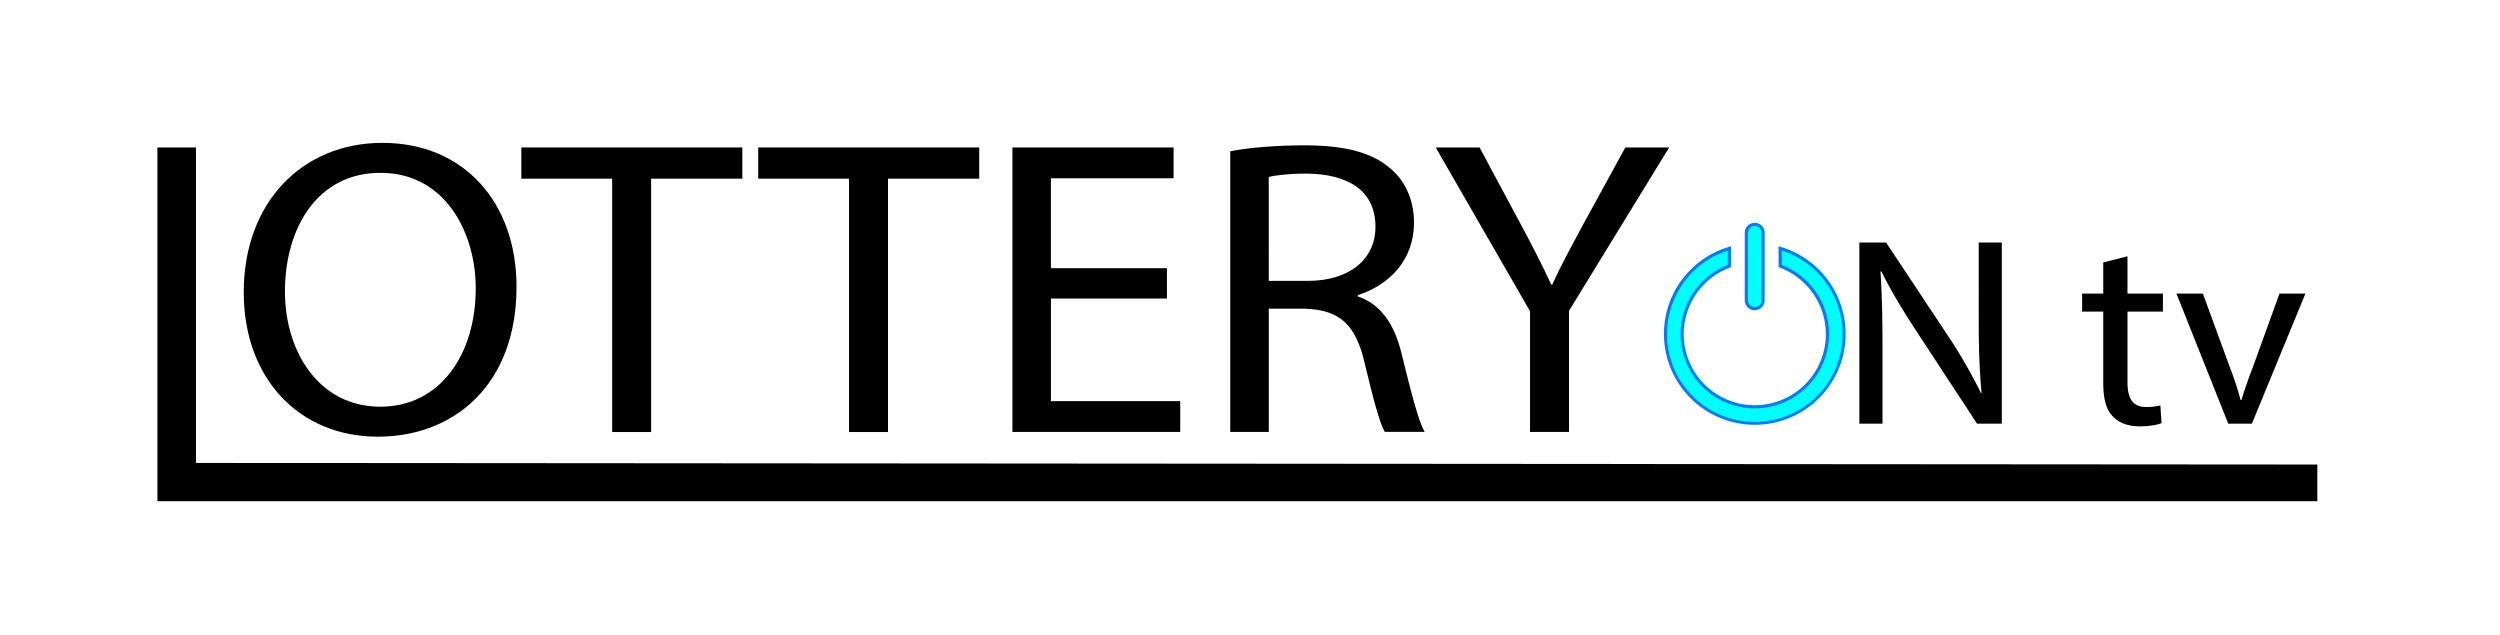
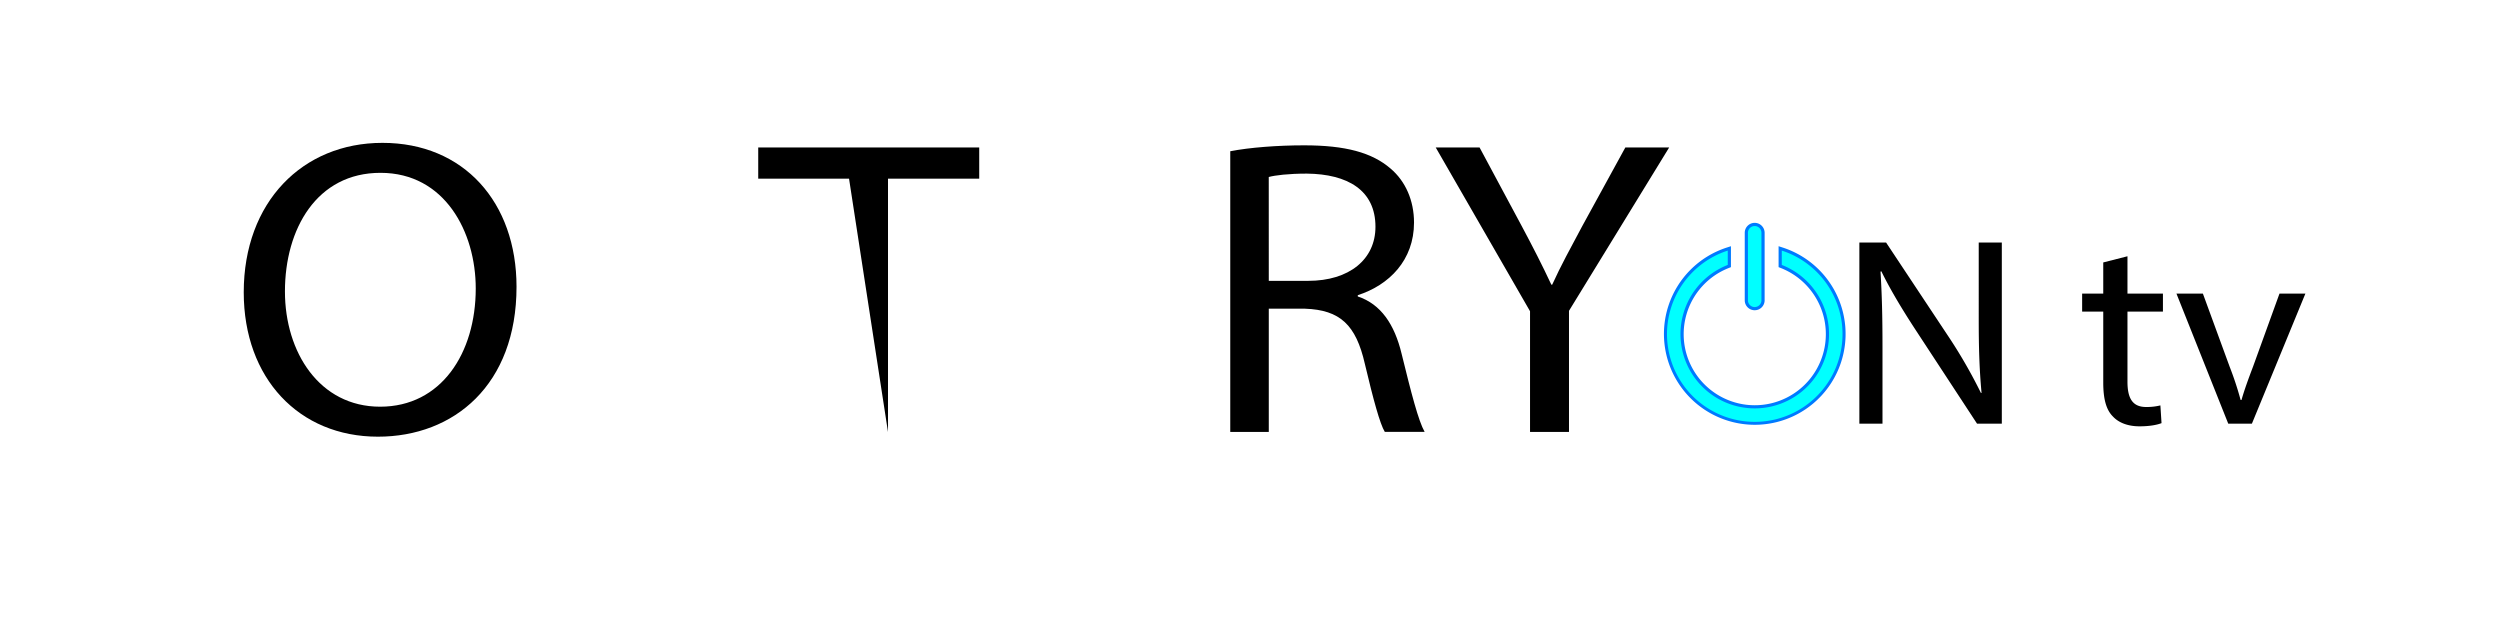
<svg xmlns="http://www.w3.org/2000/svg" id="Layer_1" data-name="Layer 1" viewBox="0 0 1569 398.22">
  <defs>
    <style>.cls-1{fill:aqua;}.cls-2{fill:#007aff;}</style>
  </defs>
  <title>lotteryontv_black1</title>
  <path class="cls-1" d="M1101.24,265.74A56.07,56.07,0,0,1,1084,156.32l1.31-.42V167l-.63.24a45.61,45.61,0,1,0,33.17,0l-.64-.24V155.9l1.31.42a56.07,56.07,0,0,1-17.26,109.42Zm0-72a5.25,5.25,0,0,1-5.24-5.24V146.1a5.24,5.24,0,0,1,10.48,0v42.37A5.25,5.25,0,0,1,1101.24,193.71Z" />
  <path class="cls-2" d="M1101.24,141.86a4.25,4.25,0,0,1,4.24,4.24v42.37a4.24,4.24,0,0,1-8.48,0V146.1a4.25,4.25,0,0,1,4.24-4.24m17,15.41a55.08,55.08,0,1,1-33.9,0v9a46.61,46.61,0,1,0,33.9,0v-9m-17-17.41a6.25,6.25,0,0,0-6.24,6.24v42.37a6.24,6.24,0,0,0,12.48,0V146.1a6.25,6.25,0,0,0-6.24-6.24Zm15,14.66v13.14l1.27.5a44.61,44.61,0,1,1-32.44,0l1.27-.5V154.52l-2.62.85a57,57,0,1,0,35.14,0l-2.62-.85Z" />
-   <path d="M98.8,92.54H123v198l1331.36,1v23H98.8Z" />
  <path d="M324.17,180c0,61.47-39.19,94.06-87,94.06-49.47,0-84.2-36.57-84.2-90.61,0-56.7,36.95-93.79,87-93.79C291.1,89.62,324.17,127,324.17,180Zm-145.34,2.92c0,38.15,21.67,72.32,59.75,72.32,38.34,0,60-33.64,60-74.18,0-35.5-19.45-72.59-59.75-72.59C198.84,108.43,178.83,143.67,178.83,182.88Z" />
-   <path d="M384.19,112.14h-57V92.54H465.89v19.6H408.64v159H384.19Z" />
-   <path d="M532.86,112.14h-57V92.54H614.56v19.6H557.31v159H532.86Z" />
-   <path d="M732.38,187.38H659.57v64.38h81.14V271.1H635.39V92.54H736.55v19.34h-77v56.43h72.81Z" />
+   <path d="M532.86,112.14h-57V92.54H614.56v19.6H557.31v159Z" />
  <path d="M772.11,94.92c12.23-2.38,29.74-3.71,46.41-3.71,25.84,0,42.52,4.5,54.19,14.57,9.45,8,14.73,20.14,14.73,33.91,0,23.58-15.57,39.21-35.3,45.57v.8c14.46,4.77,23.07,17.48,27.52,36,6.11,24.9,10.56,42.12,14.45,49h-25c-3.06-5-7.23-20.4-12.51-42.65C851,203.81,841,194.53,819.08,193.74H796.29V271.1H772.11Zm24.18,81.34H821c25.85,0,42.24-13.52,42.24-33.92,0-23-17.51-33.11-43.07-33.38-11.67,0-20,1.06-23.9,2.12Z" />
  <path d="M960.25,271.1V195.33L901.05,92.54h27.52L955,141.81c7.22,13.52,12.78,24.38,18.61,36.83h.56c5.28-11.66,11.67-23.31,18.9-36.83l27-49.27h27.51L984.7,195.07v76Z" />
  <path d="M1166.94,265.9V152.23h16.78l38.16,57.51a316.57,316.57,0,0,1,21.38,36.93l.36-.16c-1.42-15.18-1.77-29-1.77-46.72V152.23h14.49V265.9h-15.55L1203,208.22c-8.3-12.64-16.25-25.63-22.26-37.94l-.53.17c.88,14.33,1.24,28,1.24,46.88V265.9Z" />
  <path d="M1335.2,160.83v23.45h22.26v11.3H1335.2v44c0,10.12,3,15.85,11.66,15.85a36,36,0,0,0,9-1l.71,11.13c-3,1.18-7.78,2-13.78,2-7.25,0-13.08-2.2-16.79-6.24-4.41-4.39-6-11.64-6-21.25V195.58h-13.25v-11.3H1320V164.71Z" />
  <path d="M1382.54,184.28l16.79,45.87a202.63,202.63,0,0,1,6.89,20.91h.53c1.94-6.75,4.42-13.49,7.24-20.91l16.61-45.87h16.26l-33.57,81.62h-14.84l-32.51-81.62Z" />
</svg>